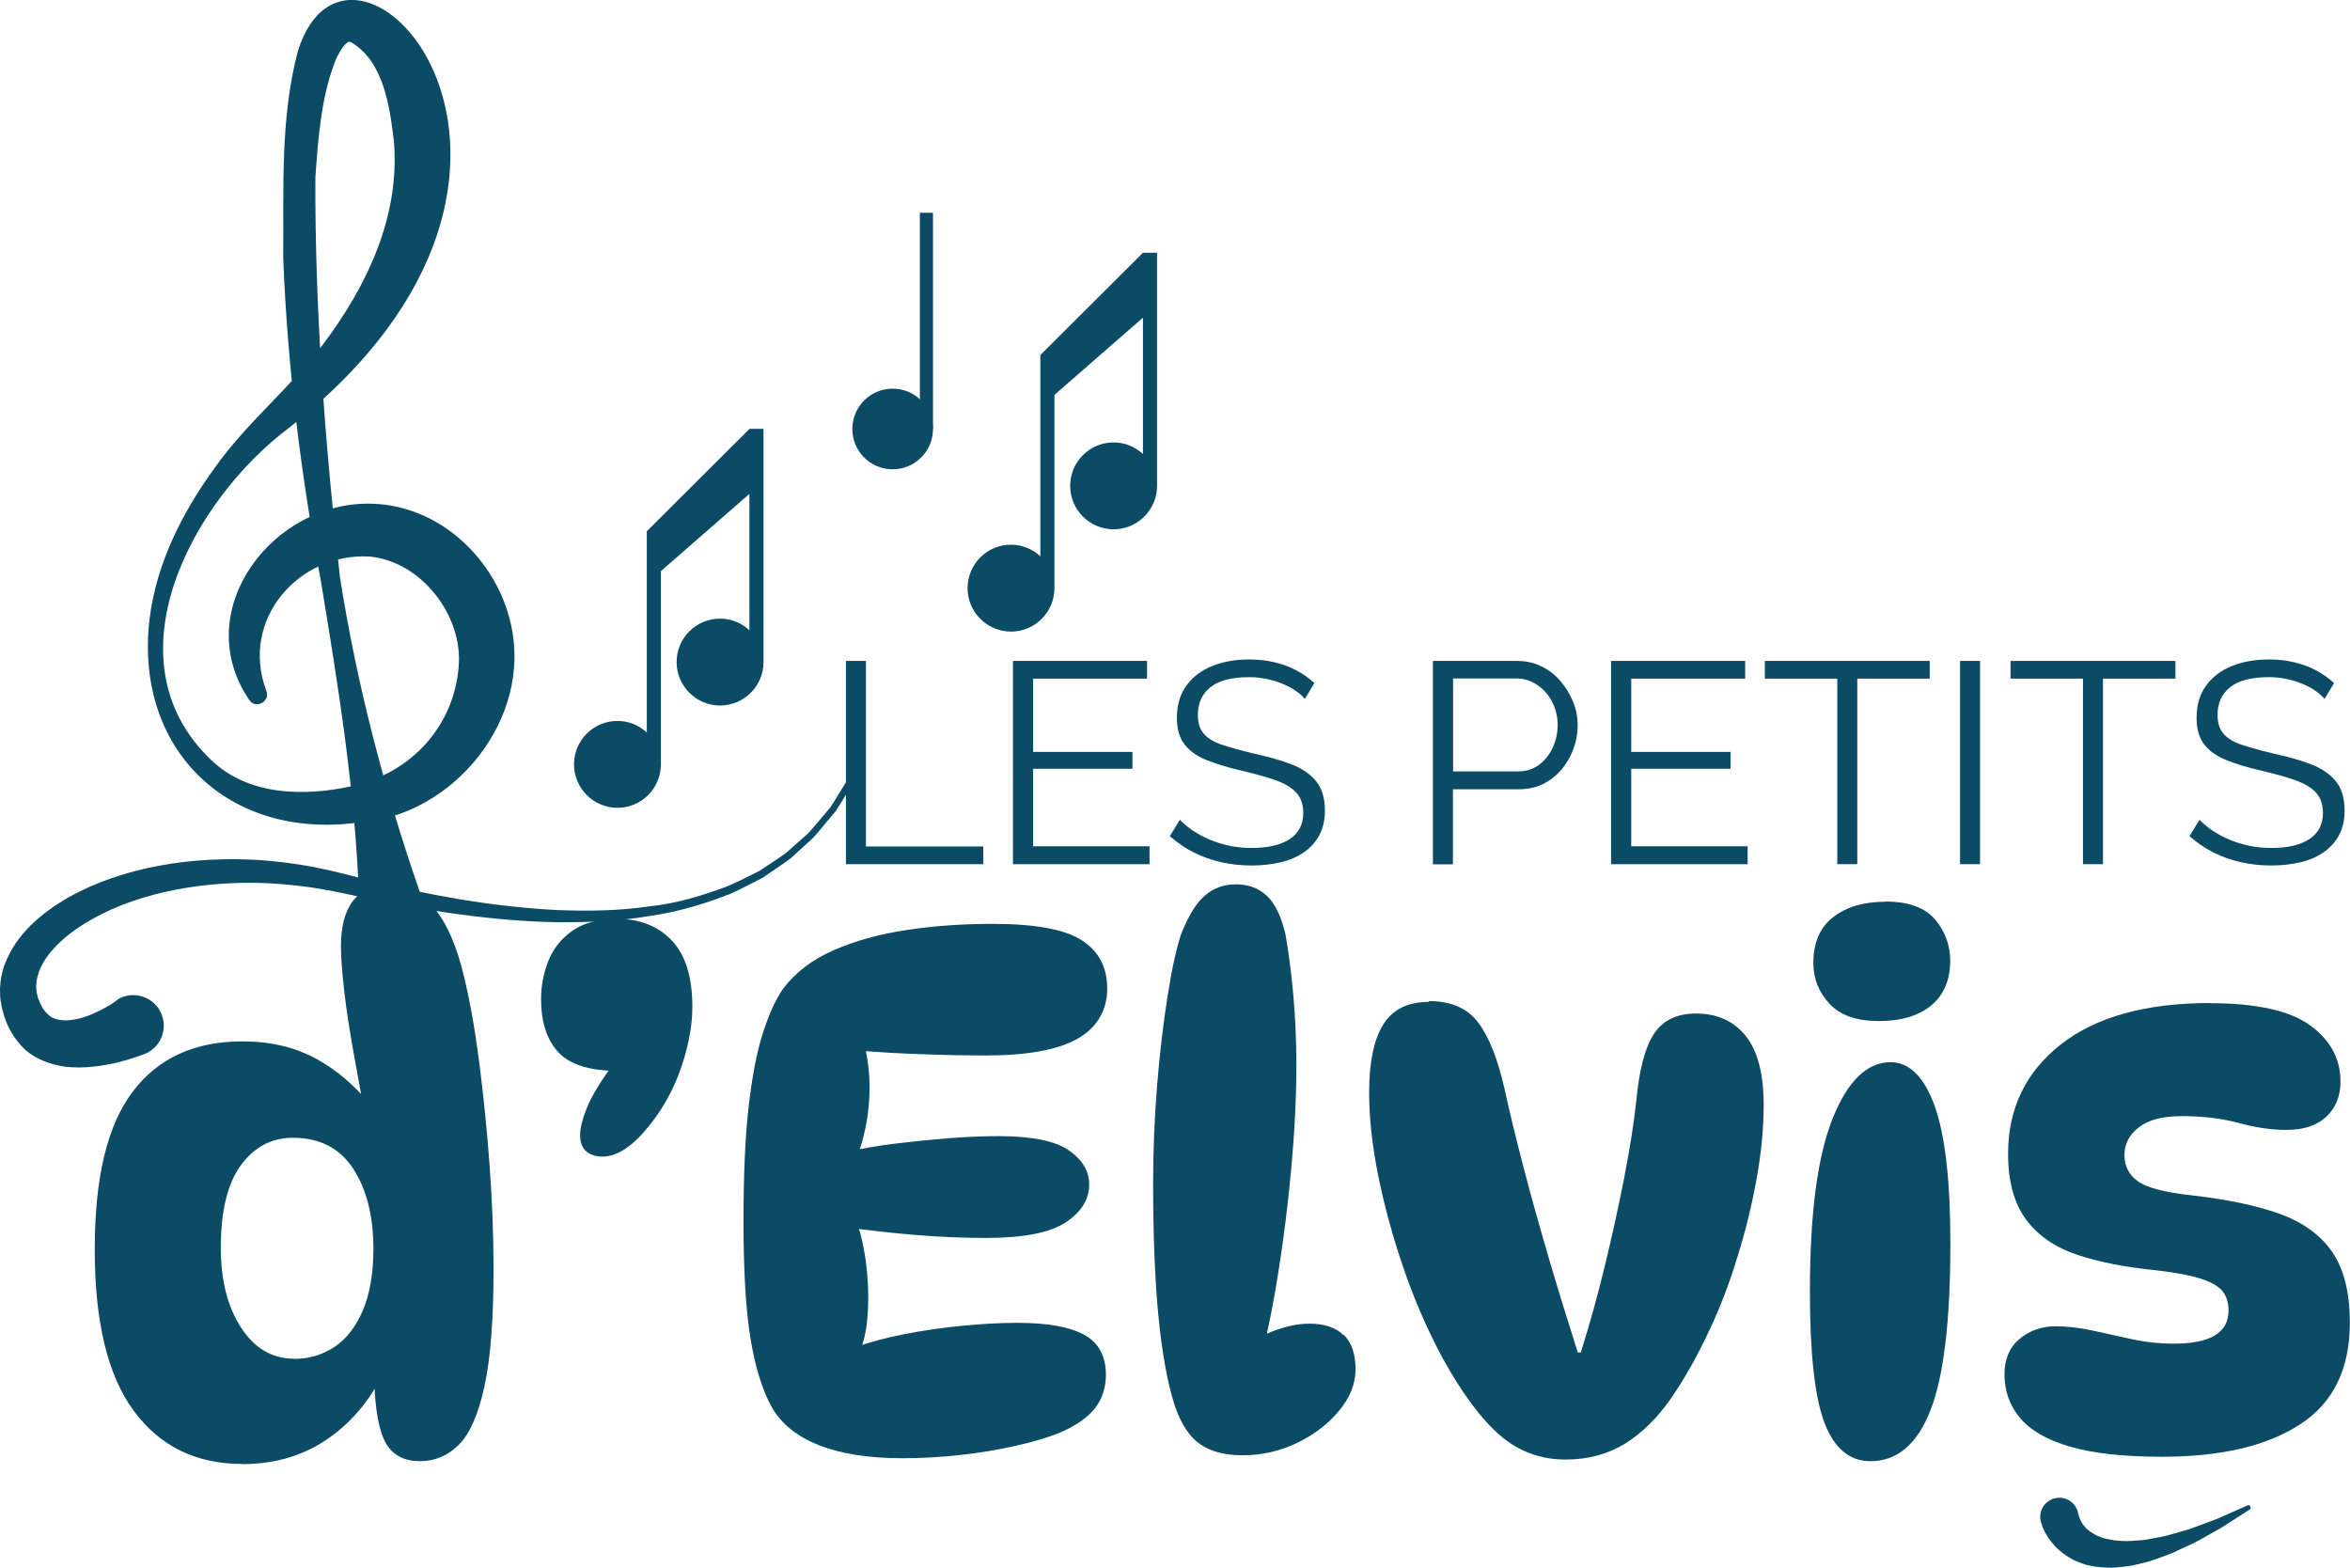
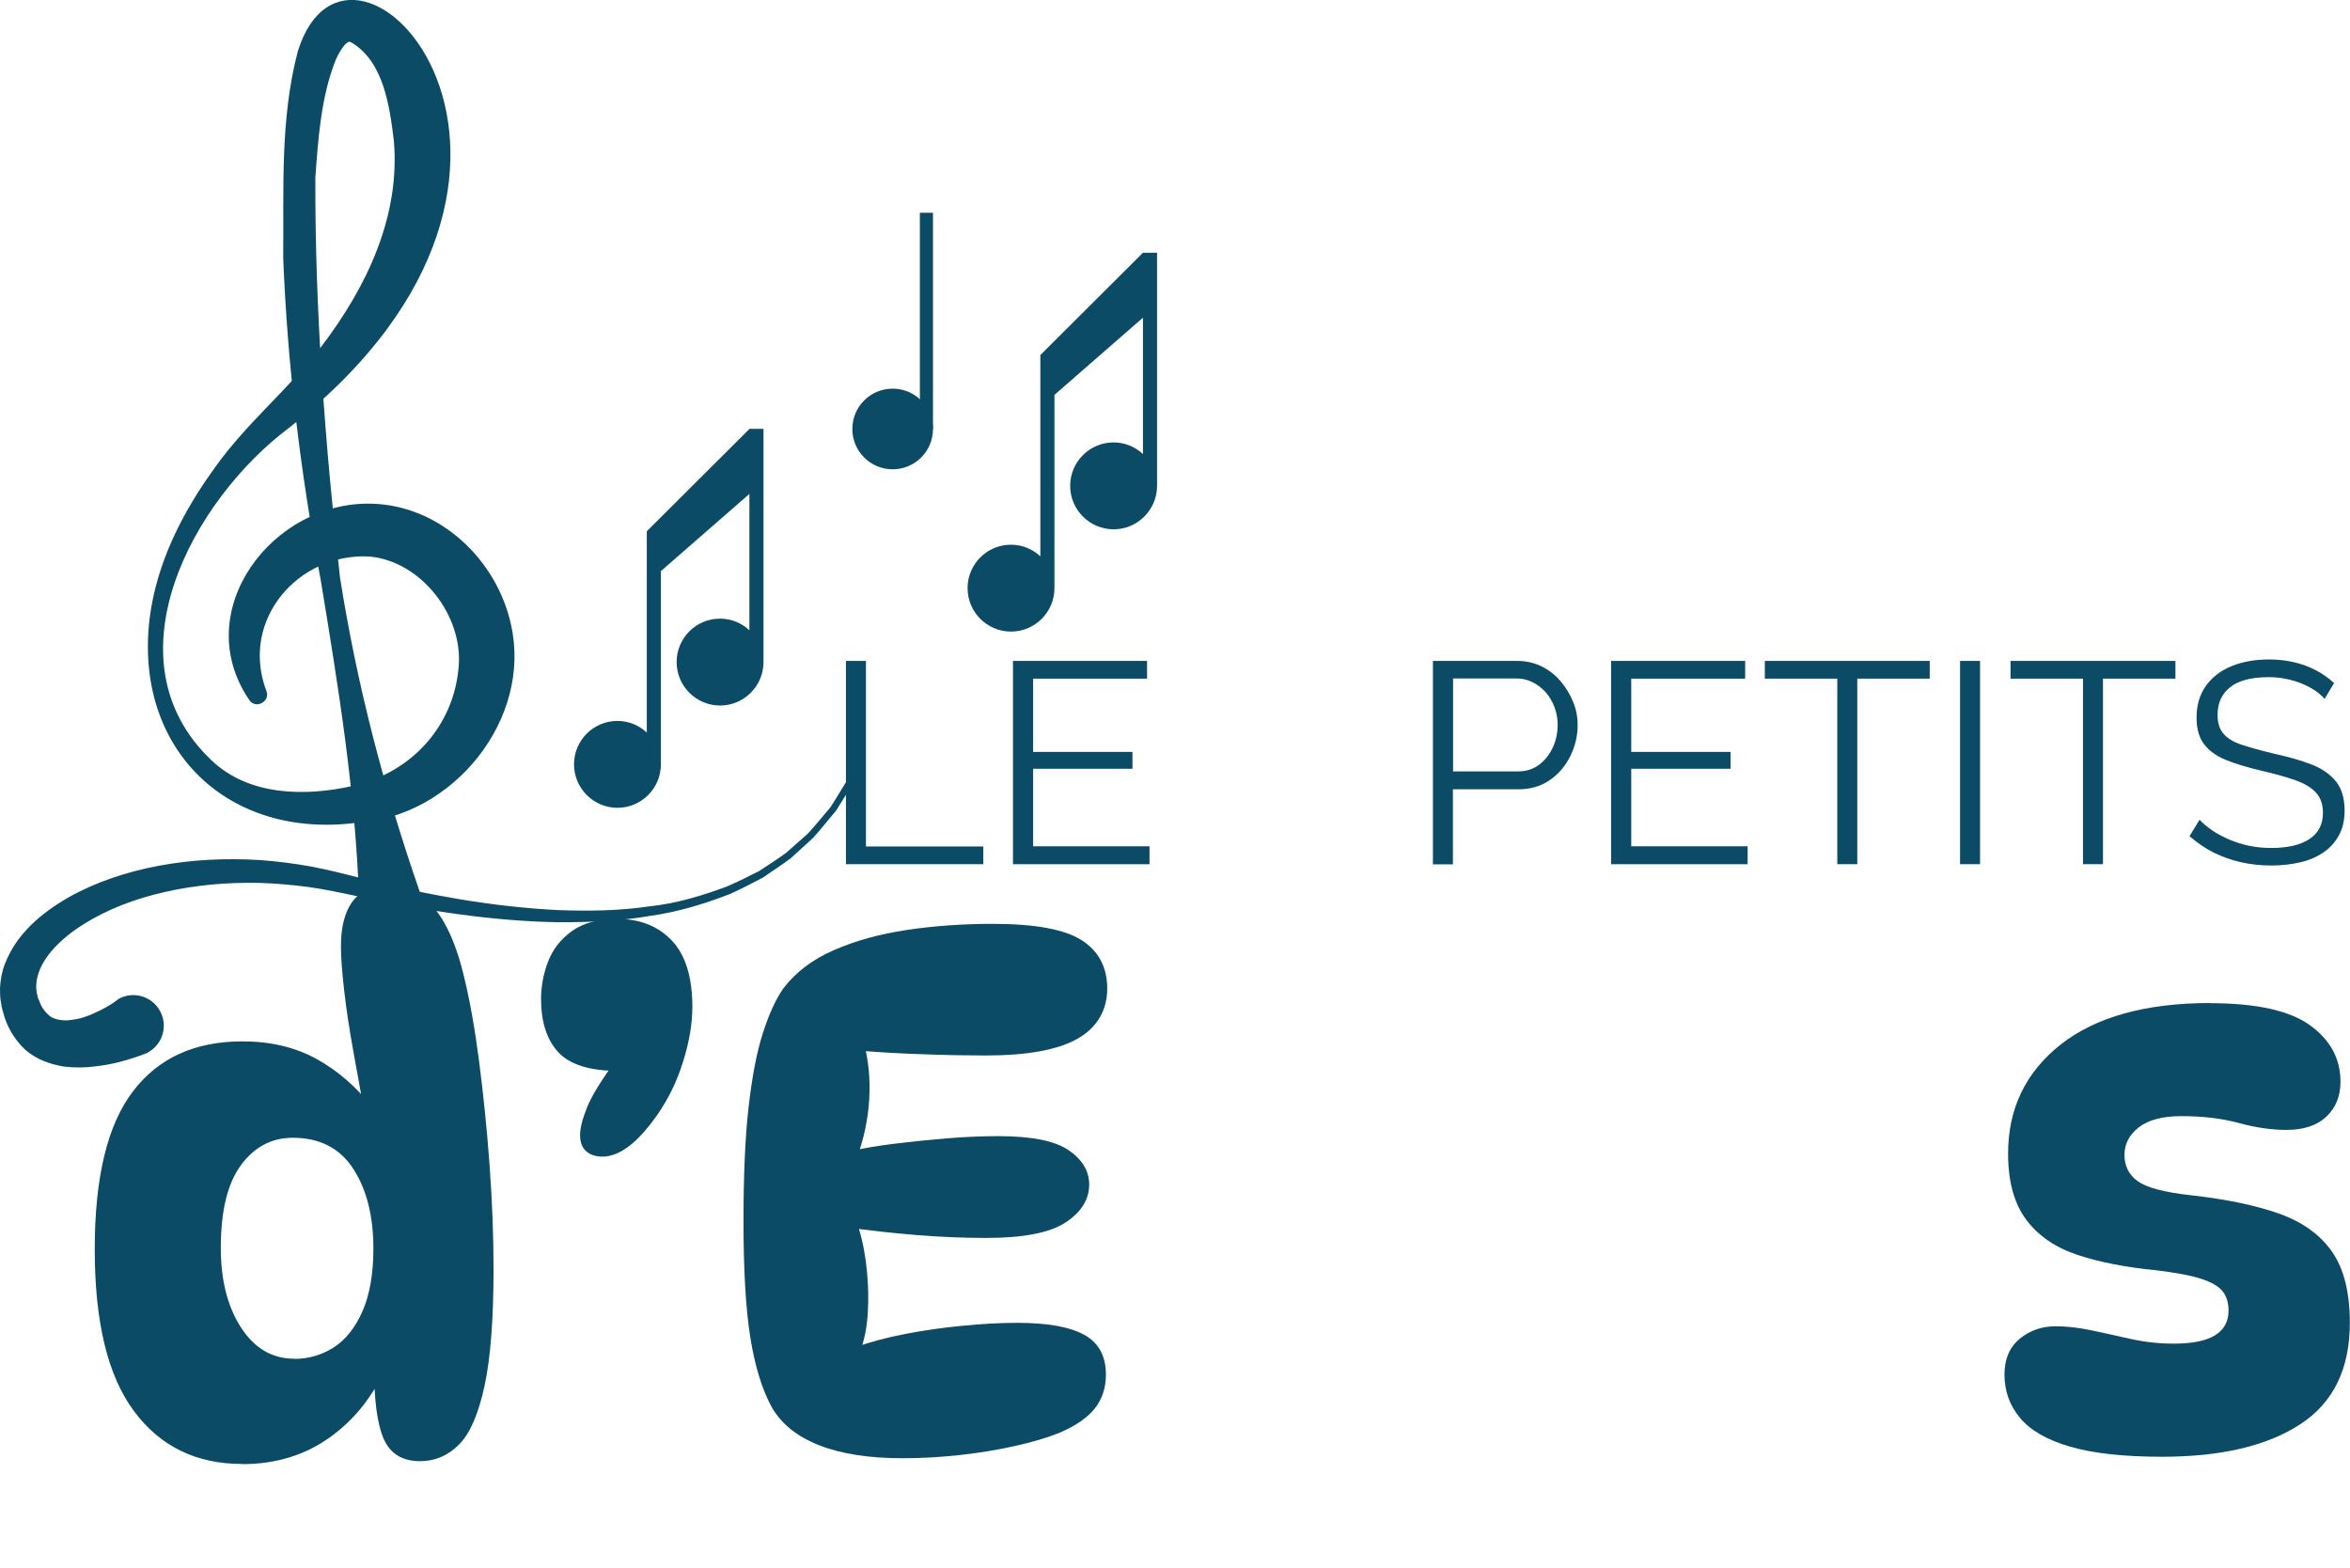
<svg xmlns="http://www.w3.org/2000/svg" id="Calque_2" viewBox="0 0 143.37 95.64">
  <defs>
    <style>.cls-1{fill:#0c4b65;}</style>
  </defs>
  <g id="objects">
    <path class="cls-1" d="M14.78,89.31c-2.81,0-5.02-1.08-6.61-3.23-1.6-2.15-2.39-5.44-2.39-9.86s.78-7.61,2.33-9.64c1.55-2.04,3.78-3.05,6.68-3.05,1.7,0,3.19,.35,4.48,1.05,1.29,.7,2.45,1.7,3.47,2.99l-.53,.18c-.21-1.14-.42-2.36-.66-3.65-.23-1.29-.42-2.5-.55-3.65-.13-1.14-.2-2.05-.2-2.72,0-1.17,.23-2.07,.68-2.7,.45-.63,1.16-.94,2.13-.94,1.2,0,2.17,.45,2.92,1.36,.75,.91,1.34,2.29,1.78,4.13,.35,1.44,.66,3.16,.92,5.18,.26,2.02,.48,4.14,.64,6.35,.16,2.21,.24,4.31,.24,6.3,0,3.05-.18,5.43-.55,7.14-.37,1.71-.89,2.91-1.56,3.58s-1.46,1.01-2.37,1.01c-1.08,0-1.82-.45-2.22-1.36-.4-.91-.59-2.39-.59-4.44h.75c-.79,1.82-1.94,3.27-3.45,4.35-1.51,1.08-3.29,1.63-5.34,1.63Zm3.16-6.41c.88,0,1.68-.23,2.42-.7,.73-.47,1.32-1.21,1.76-2.22,.44-1.01,.66-2.28,.66-3.8,0-1.99-.41-3.62-1.23-4.88-.82-1.26-2.05-1.89-3.69-1.89-1.29,0-2.34,.56-3.16,1.67-.82,1.11-1.23,2.8-1.23,5.05,0,1.96,.41,3.58,1.23,4.85,.82,1.27,1.9,1.91,3.25,1.91Z" />
    <path class="cls-1" d="M37.71,65.33c-1.73,0-2.94-.38-3.65-1.14-.7-.76-1.05-1.84-1.05-3.25,0-.76,.14-1.52,.42-2.26s.76-1.37,1.45-1.87c.69-.5,1.62-.75,2.79-.75,1.38,0,2.48,.44,3.32,1.32,.83,.88,1.25,2.23,1.25,4.04,0,1.03-.19,2.15-.57,3.36-.38,1.22-.92,2.32-1.63,3.32-.59,.82-1.15,1.44-1.69,1.84-.54,.41-1.08,.62-1.6,.62-.41,0-.74-.11-.99-.33s-.37-.55-.37-.99c0-.41,.14-.97,.42-1.67,.28-.7,.87-1.67,1.78-2.9l.13,.66Z" />
    <path class="cls-1" d="M60.56,56.36c2.61,0,4.42,.34,5.45,1.01s1.54,1.65,1.54,2.94-.6,2.37-1.8,3.05c-1.2,.69-3.08,1.03-5.62,1.03-1.08,0-2.31-.02-3.67-.07-1.36-.04-2.78-.12-4.24-.24l.48-.48c.29,1.08,.4,2.23,.33,3.45-.07,1.22-.32,2.38-.72,3.49l-.4-.31c.73-.18,1.62-.33,2.68-.46s2.14-.24,3.25-.33c1.11-.09,2.14-.13,3.08-.13,2.02,0,3.45,.29,4.28,.86s1.25,1.27,1.25,2.09c0,.91-.48,1.68-1.43,2.31-.95,.63-2.57,.95-4.85,.95-1.41,0-2.84-.06-4.3-.18-1.46-.12-2.9-.28-4.31-.48l.62-.53c.29,.73,.5,1.6,.64,2.59,.13,1,.18,1.99,.13,2.99-.04,1-.21,1.86-.5,2.59l-.26-.31c.88-.32,1.89-.59,3.03-.81,1.14-.22,2.31-.39,3.49-.5,1.19-.12,2.31-.18,3.36-.18,1.82,0,3.17,.24,4.06,.72,.89,.48,1.34,1.3,1.34,2.44,0,.79-.22,1.47-.66,2.04-.44,.57-1.17,1.08-2.2,1.52-.73,.29-1.63,.56-2.68,.79-1.05,.24-2.17,.42-3.34,.55-1.17,.13-2.34,.2-3.51,.2-2.05,0-3.75-.26-5.1-.79-1.35-.53-2.31-1.3-2.9-2.33-.59-1.08-1.02-2.49-1.3-4.22-.28-1.73-.42-4.1-.42-7.12,0-2.81,.1-5.13,.31-6.96s.49-3.32,.86-4.48c.37-1.16,.78-2.07,1.25-2.75,.76-1,1.79-1.78,3.1-2.35,1.3-.57,2.79-.98,4.46-1.23,1.67-.25,3.41-.37,5.23-.37Z" />
-     <path class="cls-1" d="M81.97,81.45c-.48-.47-1.18-.7-2.09-.7-.8,0-1.66,.21-2.59,.61,.25-1.14,.48-2.34,.68-3.62,.34-2.12,.61-4.28,.81-6.48s.31-4.29,.31-6.28c0-1.55-.07-3.02-.2-4.42-.13-1.39-.29-2.57-.46-3.54-.26-1.11-.64-1.9-1.14-2.37s-1.13-.7-1.89-.7-1.36,.23-1.89,.68c-.53,.46-1.01,1.24-1.45,2.35-.29,.88-.57,2.15-.83,3.8-.26,1.66-.48,3.48-.64,5.47-.16,1.99-.24,3.97-.24,5.93,0,3.22,.11,5.95,.33,8.17s.55,4.03,.99,5.4c.38,1.11,.89,1.9,1.54,2.35s1.51,.68,2.59,.68c1.17,0,2.28-.25,3.32-.75,1.04-.5,1.9-1.15,2.57-1.96,.67-.8,1.01-1.65,1.01-2.53,0-.94-.24-1.64-.72-2.11Z" />
-     <path class="cls-1" d="M87.18,61.07c1.35,0,2.35,.44,3.01,1.32s1.19,2.23,1.6,4.04c.29,1.35,.68,2.94,1.16,4.79s1.02,3.76,1.6,5.73c.58,1.98,1.16,3.83,1.71,5.56h.18c.53-1.67,1.02-3.43,1.47-5.29,.45-1.86,.85-3.67,1.19-5.42,.34-1.76,.58-3.28,.72-4.57,.18-1.93,.53-3.32,1.08-4.15,.54-.83,1.4-1.25,2.57-1.25,1.29,0,2.3,.46,3.03,1.36,.73,.91,1.1,2.31,1.1,4.22,0,1.44-.15,2.95-.44,4.55-.29,1.6-.68,3.18-1.17,4.75-.48,1.57-1.03,3.01-1.65,4.33-.76,1.64-1.56,3.06-2.39,4.26-.83,1.2-1.77,2.12-2.81,2.77-1.04,.64-2.25,.97-3.62,.97-1.52,0-2.86-.49-4-1.47s-2.31-2.55-3.51-4.72c-.94-1.76-1.74-3.59-2.39-5.51-.66-1.92-1.17-3.8-1.54-5.64s-.55-3.53-.55-5.05c0-1.85,.29-3.23,.86-4.15,.57-.92,1.5-1.38,2.79-1.38Z" />
-     <path class="cls-1" d="M115.34,64.8c1.14,0,2.04,.88,2.68,2.64,.64,1.76,.97,4.55,.97,8.39,0,4.72-.4,8.11-1.21,10.19-.81,2.08-2.03,3.12-3.67,3.12-1.26,0-2.19-.77-2.79-2.31-.6-1.54-.9-4.22-.9-8.06,0-4.71,.46-8.22,1.38-10.52,.92-2.3,2.1-3.45,3.54-3.45Zm-.31-9.8c1.41,0,2.42,.37,3.03,1.1,.61,.73,.92,1.57,.92,2.5,0,1.17-.38,2.08-1.14,2.72-.76,.64-1.83,.97-3.21,.97s-2.35-.35-3.01-1.05c-.66-.7-.99-1.54-.99-2.5,0-1.23,.4-2.16,1.21-2.79s1.87-.94,3.19-.94Z" />
    <path class="cls-1" d="M134.84,61.2c2.81,0,4.84,.45,6.08,1.34,1.24,.89,1.87,2.04,1.87,3.45,0,.88-.29,1.59-.86,2.13s-1.38,.81-2.44,.81c-.91,0-1.88-.14-2.9-.42-1.03-.28-2.2-.42-3.51-.42-1.14,0-2.01,.23-2.59,.68-.59,.46-.88,1.02-.88,1.69s.27,1.21,.81,1.6,1.63,.68,3.27,.86c2.14,.24,3.92,.61,5.36,1.12,1.43,.51,2.51,1.29,3.23,2.33,.72,1.04,1.08,2.48,1.08,4.33,0,2.81-1.01,4.88-3.03,6.19-2.02,1.32-4.83,1.98-8.43,1.98-2.34,0-4.22-.21-5.62-.62-1.41-.41-2.42-1-3.05-1.76-.63-.76-.94-1.64-.94-2.64,0-.94,.31-1.66,.92-2.17,.62-.51,1.35-.77,2.2-.77,.67,0,1.39,.08,2.15,.24,.76,.16,1.57,.34,2.42,.53,.85,.19,1.73,.29,2.64,.29,2.23,0,3.34-.67,3.34-2.02,0-.47-.12-.86-.35-1.16s-.67-.56-1.3-.77c-.63-.21-1.56-.38-2.79-.53-1.84-.18-3.44-.49-4.79-.94-1.35-.45-2.39-1.17-3.12-2.15-.73-.98-1.1-2.32-1.1-4.02,0-2.75,1.07-4.97,3.21-6.66,2.14-1.68,5.18-2.53,9.14-2.53Z" />
    <path class="cls-1" d="M15.2,42.69c-3.69-5.42,1.44-12.17,7.53-11.96,4.13,.13,7.57,3.42,8.44,7.35,1.32,5.79-3.52,11.72-9.31,12.1-7.99,1.08-13.7-4.51-12.73-12.47,.43-3.39,2.02-6.5,4-9.21,1.9-2.68,4.53-4.81,6.5-7.39,2.79-3.67,4.79-7.96,4.4-12.51-.26-2.15-.63-4.84-2.59-6.01-.14-.04-.09-.06-.18-.03-.21,.06-.64,.68-.87,1.33-.81,2.18-.98,4.59-1.15,6.94-.03,8.12,.6,16.3,1.5,24.38,1.02,6.47,2.66,12.82,4.84,19.11,.34,.98-.17,2.06-1.16,2.4-1.18,.43-2.49-.47-2.51-1.72-.21-6.62-1.27-13.11-2.34-19.6-1.22-6.47-2.03-13.04-2.29-19.65,.04-4.21-.2-8.47,.89-12.62,3.23-10.42,19.52,7.17-.5,22.94-5.94,4.44-11.21,14.18-4.78,20.3,2.29,2.19,5.7,2.22,8.57,1.59,3.7-.82,6.22-3.71,6.52-7.25,.3-3.14-2.28-6.47-5.44-6.76-4.31-.24-7.91,3.84-6.3,8.17,.3,.66-.65,1.19-1.04,.57h0Z" />
    <path class="cls-1" d="M9.04,64.21s-.32,.14-.85,.31c-.54,.18-1.33,.42-2.42,.54-.54,.07-1.19,.09-1.91,0-.73-.13-1.58-.38-2.31-1.01-.69-.64-1.17-1.49-1.37-2.34l-.05-.16v-.04s-.04-.12-.04-.12v-.07s-.05-.27-.05-.27c-.03-.15-.04-.52-.04-.77,.03-.5,.11-.99,.29-1.45,.71-1.87,2.24-3.13,3.88-4.08,1.67-.94,3.56-1.57,5.55-1.94,1.99-.37,4.07-.47,6.17-.34,1.05,.08,2.09,.21,3.13,.4,1.04,.2,2.07,.46,3.07,.72,2.01,.53,4.01,.94,6.02,1.28,2,.33,3.98,.55,5.91,.65,1.92,.07,3.79,.04,5.54-.22,1.76-.18,3.36-.69,4.79-1.22,.7-.3,1.36-.64,1.98-.95,.58-.39,1.14-.74,1.64-1.11,.47-.41,.9-.8,1.31-1.16,.37-.39,.67-.78,.97-1.12,.14-.17,.28-.33,.41-.49,.11-.16,.21-.33,.3-.47,.18-.3,.34-.55,.46-.75,.25-.41,.39-.63,.39-.63v-.02c.07-.1,.2-.13,.29-.07,.1,.06,.13,.18,.07,.28,0,0-.14,.22-.4,.64-.13,.21-.29,.47-.48,.77-.1,.15-.19,.32-.31,.49-.13,.16-.27,.33-.42,.5-.3,.35-.61,.76-.99,1.16-.41,.37-.86,.78-1.33,1.21-.51,.39-1.09,.75-1.68,1.17-.64,.33-1.31,.69-2.03,1.01-1.47,.57-3.11,1.09-4.9,1.34-1.78,.31-3.69,.39-5.65,.38-3.93-.07-8.08-.71-12.16-1.58-1.02-.22-2.02-.43-3.01-.57-1-.13-2-.22-3-.25-1.99-.04-3.94,.14-5.77,.56-1.82,.41-3.52,1.07-4.92,1.95-1.39,.86-2.52,2.01-2.81,3.14-.09,.27-.1,.54-.1,.79,0,.05,.02,.09,.02,.14,0,.04,0,.09,.03,.19l.06,.26,.02,.07c-.03-.15,0-.03-.01-.06h0s.01,.03,.01,.03l.04,.09c.18,.53,.47,.83,.74,1.02,.28,.16,.61,.21,.96,.21,.37-.04,.73-.08,1.08-.21,.68-.23,1.23-.54,1.58-.75,.36-.23,.46-.33,.49-.35,.9-.5,2.04-.17,2.53,.73,.5,.9,.17,2.04-.73,2.53Z" />
-     <path class="cls-1" d="M126.81,92.37s.02,.08,.01,.07c-.01,0,.02,.11,.06,.19,.03,.1,.1,.21,.18,.35,.1,.12,.21,.27,.38,.39,.07,.08,.18,.12,.28,.19,.1,.07,.21,.13,.34,.17,.24,.12,.55,.17,.86,.23,.32,.04,.68,.06,1.04,.05,.37-.04,.75-.03,1.13-.11,.38-.08,.77-.13,1.14-.23,.38-.11,.75-.21,1.1-.31,.36-.1,.69-.25,1.02-.36,.32-.12,.63-.24,.91-.34,1.11-.49,1.85-.82,1.85-.82h0c.07-.04,.16,0,.19,.07,.03,.07,0,.14-.05,.18,0,0-.69,.44-1.73,1.11-.27,.15-.56,.32-.87,.49-.31,.17-.63,.37-.99,.53-.36,.16-.73,.33-1.1,.51-.38,.16-.79,.29-1.19,.44-.4,.15-.84,.22-1.26,.33-.43,.07-.87,.12-1.3,.14-.44-.01-.87-.02-1.3-.13-.21-.03-.42-.1-.61-.18-.2-.08-.39-.14-.56-.26-.36-.19-.65-.44-.9-.67-.23-.25-.42-.49-.55-.7-.13-.23-.21-.37-.28-.56-.05-.13-.07-.21-.07-.21-.22-.61,.1-1.27,.71-1.49,.61-.22,1.27,.1,1.49,.71,.02,.06,.04,.13,.05,.19v.03Z" />
    <g>
      <path class="cls-1" d="M51.61,52.72v-12.4h1.22v11.32h7.16v1.08h-8.39Z" />
      <path class="cls-1" d="M70.13,51.64v1.08h-8.33v-12.4h8.18v1.08h-6.95v4.47h6.06v1.03h-6.06v4.73h7.11Z" />
-       <path class="cls-1" d="M79.61,42.64c-.17-.2-.38-.38-.61-.53-.23-.16-.5-.29-.79-.41s-.6-.21-.93-.28c-.33-.07-.68-.11-1.06-.11-1.08,0-1.88,.21-2.38,.62-.51,.41-.76,.97-.76,1.68,0,.49,.12,.87,.36,1.15,.24,.28,.61,.51,1.13,.68s1.17,.35,1.96,.54c.88,.19,1.65,.41,2.29,.66s1.14,.6,1.49,1.04,.52,1.03,.52,1.77c0,.57-.11,1.06-.33,1.48-.22,.42-.53,.77-.93,1.05-.4,.28-.87,.49-1.42,.62-.55,.13-1.15,.2-1.8,.2s-1.25-.07-1.84-.2c-.59-.13-1.14-.33-1.67-.59-.52-.26-1.01-.6-1.47-1l.61-1c.22,.23,.49,.45,.79,.66,.31,.2,.65,.39,1.03,.55,.38,.16,.79,.29,1.22,.38,.44,.09,.89,.13,1.35,.13,.99,0,1.76-.18,2.31-.54,.55-.36,.83-.89,.83-1.6,0-.51-.14-.92-.42-1.23-.28-.31-.7-.56-1.26-.76-.56-.2-1.25-.39-2.06-.58-.86-.2-1.59-.42-2.18-.66s-1.04-.57-1.34-.97-.45-.93-.45-1.6c0-.77,.19-1.42,.57-1.95,.38-.53,.9-.93,1.56-1.2s1.43-.41,2.29-.41c.55,0,1.06,.06,1.53,.17,.47,.11,.91,.27,1.31,.48,.4,.21,.78,.47,1.13,.79l-.59,.98Z" />
      <path class="cls-1" d="M87.42,52.72v-12.4h5.14c.54,0,1.03,.11,1.48,.33,.45,.22,.84,.52,1.16,.9,.33,.38,.58,.8,.77,1.26s.28,.93,.28,1.41c0,.68-.15,1.31-.45,1.91s-.71,1.09-1.25,1.46c-.54,.37-1.17,.56-1.89,.56h-4.02v4.58h-1.22Zm1.22-5.66h3.97c.49,0,.91-.13,1.28-.4,.36-.27,.64-.62,.84-1.05,.2-.43,.3-.9,.3-1.4s-.12-.98-.35-1.42-.54-.77-.92-1.02c-.38-.25-.79-.38-1.25-.38h-3.86v5.66Z" />
      <path class="cls-1" d="M106.62,51.64v1.08h-8.33v-12.4h8.18v1.08h-6.95v4.47h6.06v1.03h-6.06v4.73h7.11Z" />
      <path class="cls-1" d="M117.73,41.4h-4.42v11.32h-1.22v-11.32h-4.42v-1.08h10.06v1.08Z" />
      <path class="cls-1" d="M119.58,52.72v-12.4h1.22v12.4h-1.22Z" />
      <path class="cls-1" d="M132.72,41.4h-4.42v11.32h-1.22v-11.32h-4.42v-1.08h10.06v1.08Z" />
      <path class="cls-1" d="M141.82,42.64c-.17-.2-.38-.38-.61-.53-.23-.16-.5-.29-.79-.41s-.6-.21-.93-.28c-.33-.07-.68-.11-1.06-.11-1.08,0-1.88,.21-2.38,.62-.51,.41-.76,.97-.76,1.68,0,.49,.12,.87,.36,1.15,.24,.28,.61,.51,1.13,.68s1.17,.35,1.96,.54c.88,.19,1.65,.41,2.29,.66s1.14,.6,1.49,1.04,.52,1.03,.52,1.77c0,.57-.11,1.06-.33,1.48-.22,.42-.53,.77-.93,1.05-.4,.28-.87,.49-1.42,.62-.55,.13-1.15,.2-1.8,.2s-1.25-.07-1.84-.2c-.59-.13-1.14-.33-1.67-.59-.52-.26-1.01-.6-1.47-1l.61-1c.22,.23,.49,.45,.79,.66,.31,.2,.65,.39,1.03,.55,.38,.16,.79,.29,1.22,.38,.44,.09,.89,.13,1.35,.13,.99,0,1.76-.18,2.31-.54,.55-.36,.83-.89,.83-1.6,0-.51-.14-.92-.42-1.23-.28-.31-.7-.56-1.26-.76-.56-.2-1.25-.39-2.06-.58-.86-.2-1.59-.42-2.18-.66s-1.04-.57-1.34-.97-.45-.93-.45-1.6c0-.77,.19-1.42,.57-1.95,.38-.53,.9-.93,1.56-1.2s1.43-.41,2.29-.41c.55,0,1.06,.06,1.53,.17,.47,.11,.91,.27,1.31,.48,.4,.21,.78,.47,1.13,.79l-.59,.98Z" />
    </g>
    <g>
      <path class="cls-1" d="M56.92,26.17c0,1.36-1.1,2.46-2.46,2.46s-2.46-1.1-2.46-2.46,1.1-2.46,2.46-2.46,2.46,1.1,2.46,2.46Z" />
      <rect class="cls-1" x="56.12" y="12.98" width=".8" height="13.19" />
    </g>
    <path class="cls-1" d="M45.72,26.17l-6.26,6.24v12.28c-.47-.44-1.1-.71-1.79-.71-1.47,0-2.65,1.19-2.65,2.65s1.19,2.65,2.65,2.65,2.65-1.19,2.65-2.65v-11.79l5.4-4.71v8.32c-.47-.44-1.1-.71-1.79-.71-1.47,0-2.65,1.19-2.65,2.65s1.19,2.65,2.65,2.65,2.65-1.19,2.65-2.65v-14.23h-.86Z" />
    <path class="cls-1" d="M69.73,15.42l-6.26,6.24v12.28c-.47-.44-1.1-.71-1.79-.71-1.47,0-2.65,1.19-2.65,2.65s1.19,2.65,2.65,2.65,2.65-1.19,2.65-2.65v-11.79l5.4-4.71v8.32c-.47-.44-1.1-.71-1.79-.71-1.47,0-2.65,1.19-2.65,2.65s1.19,2.65,2.65,2.65,2.65-1.19,2.65-2.65V15.42h-.86Z" />
  </g>
</svg>